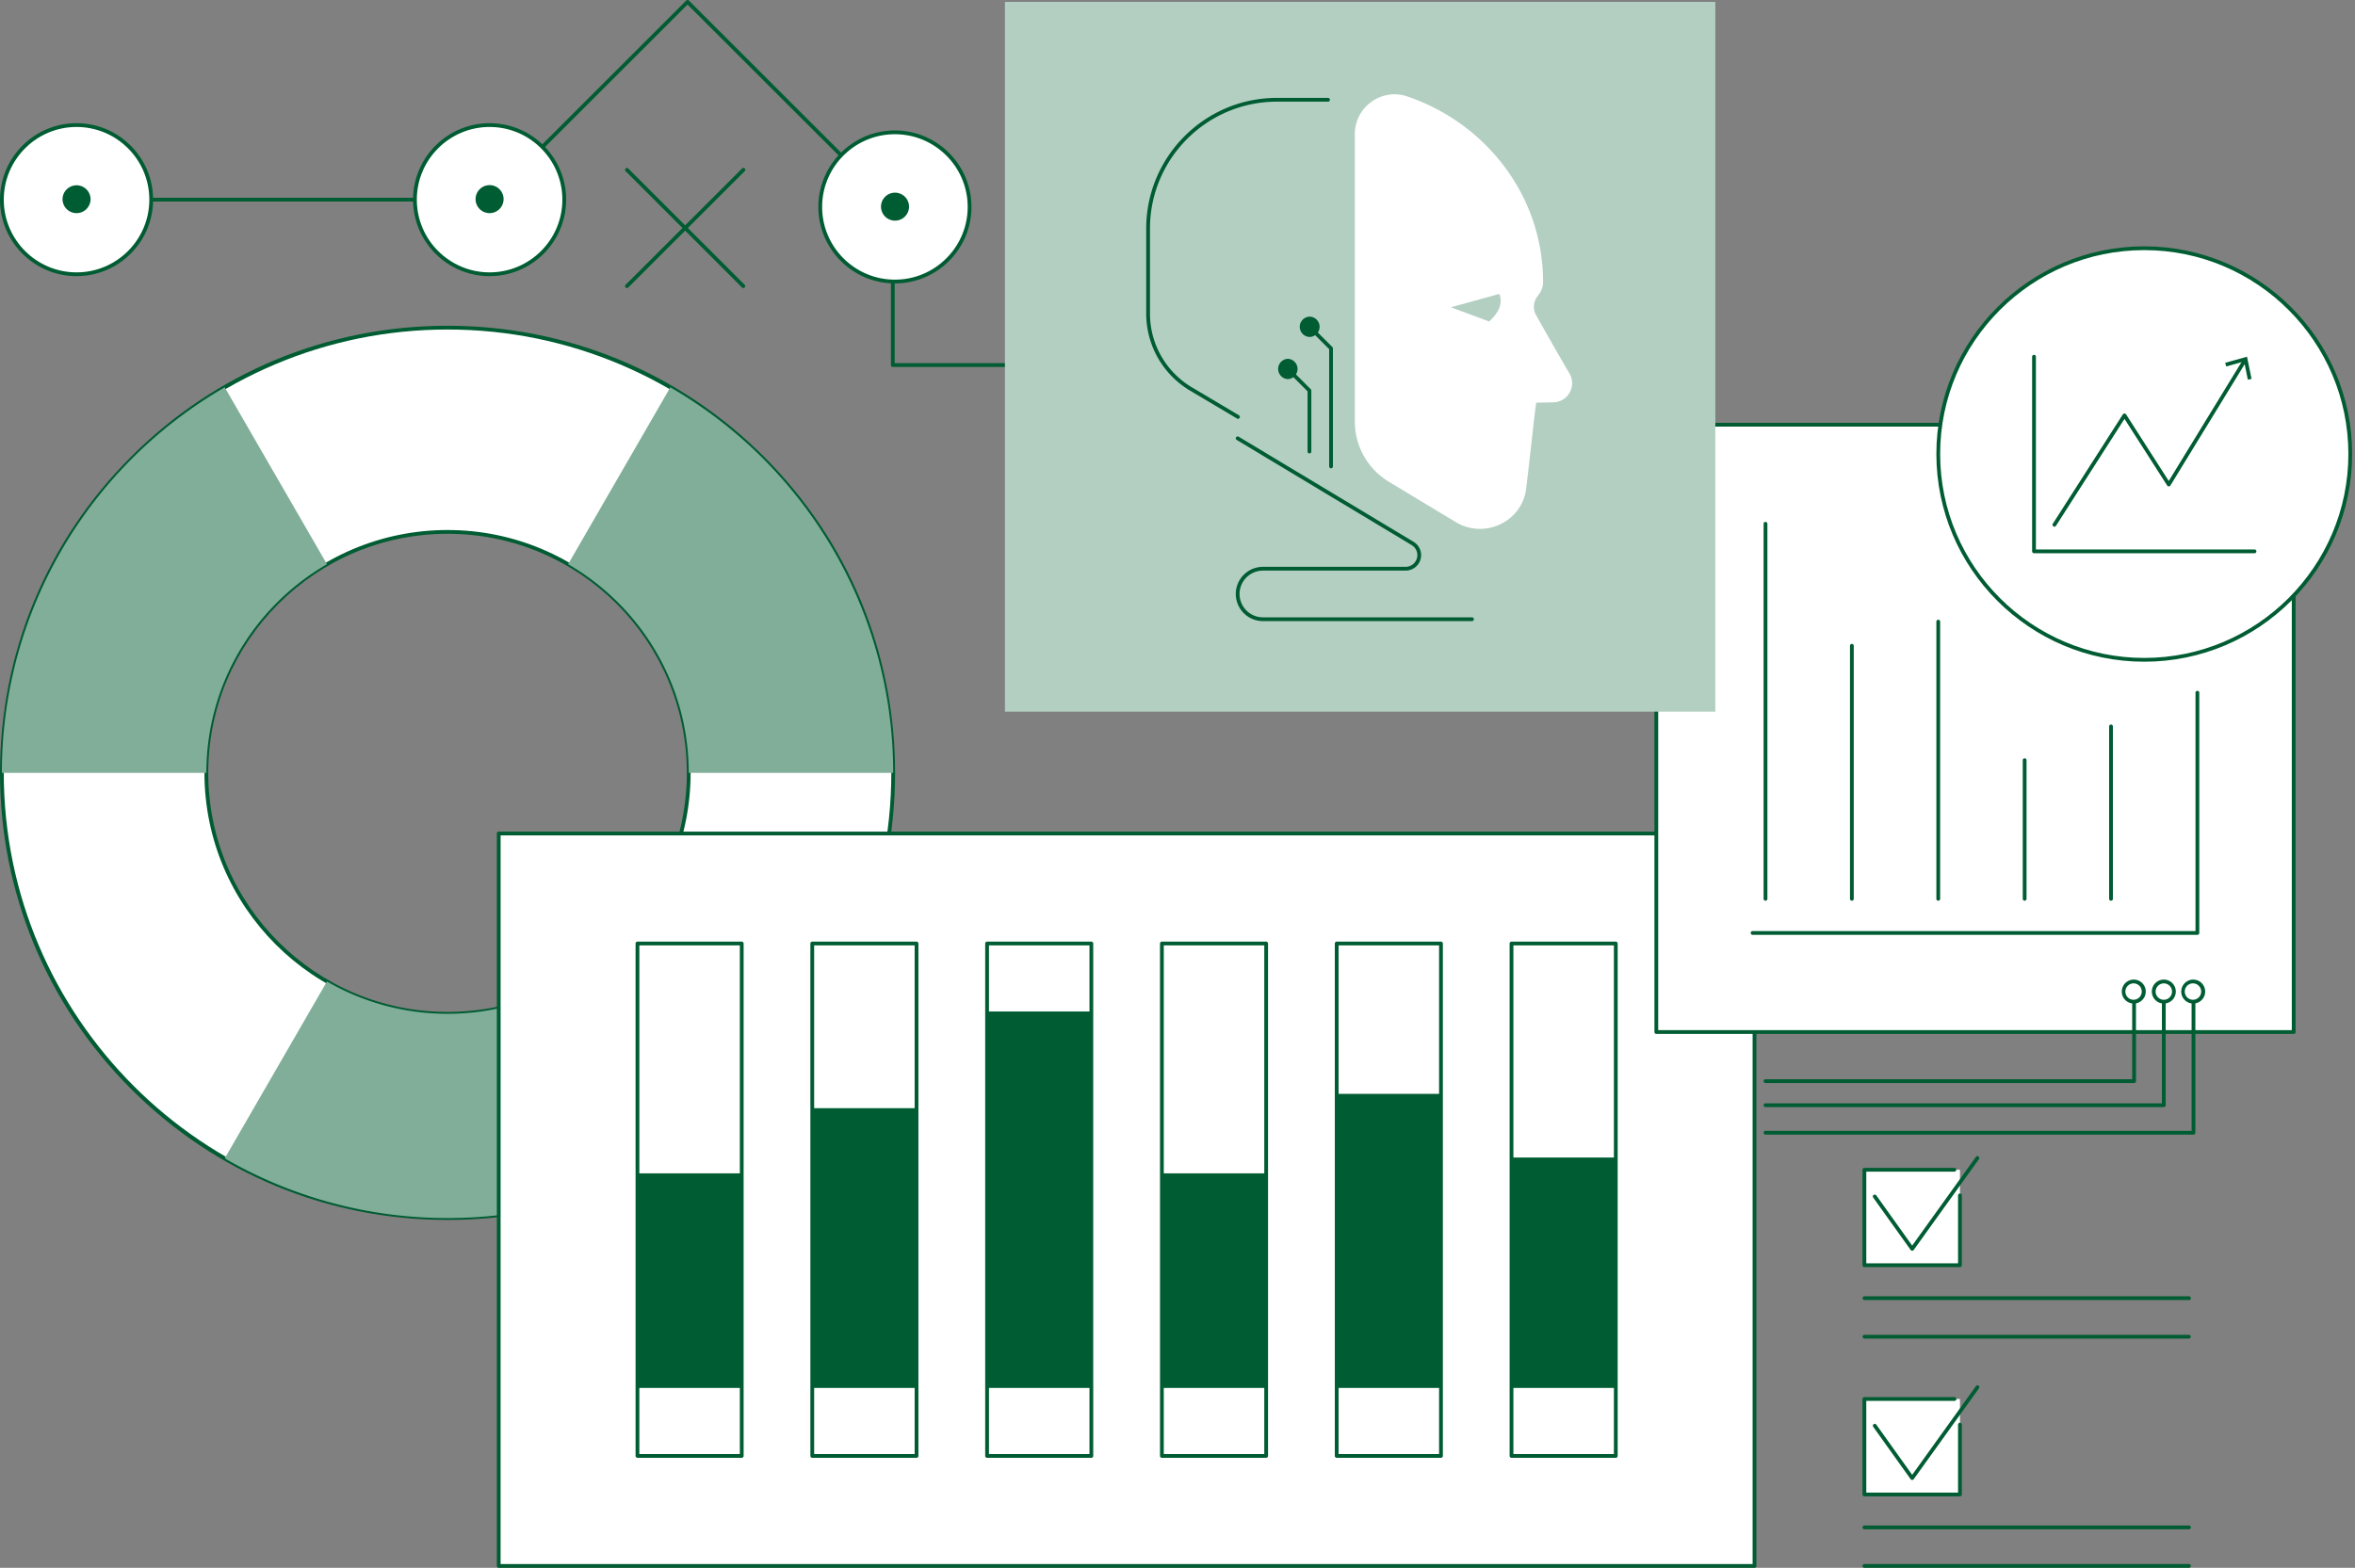
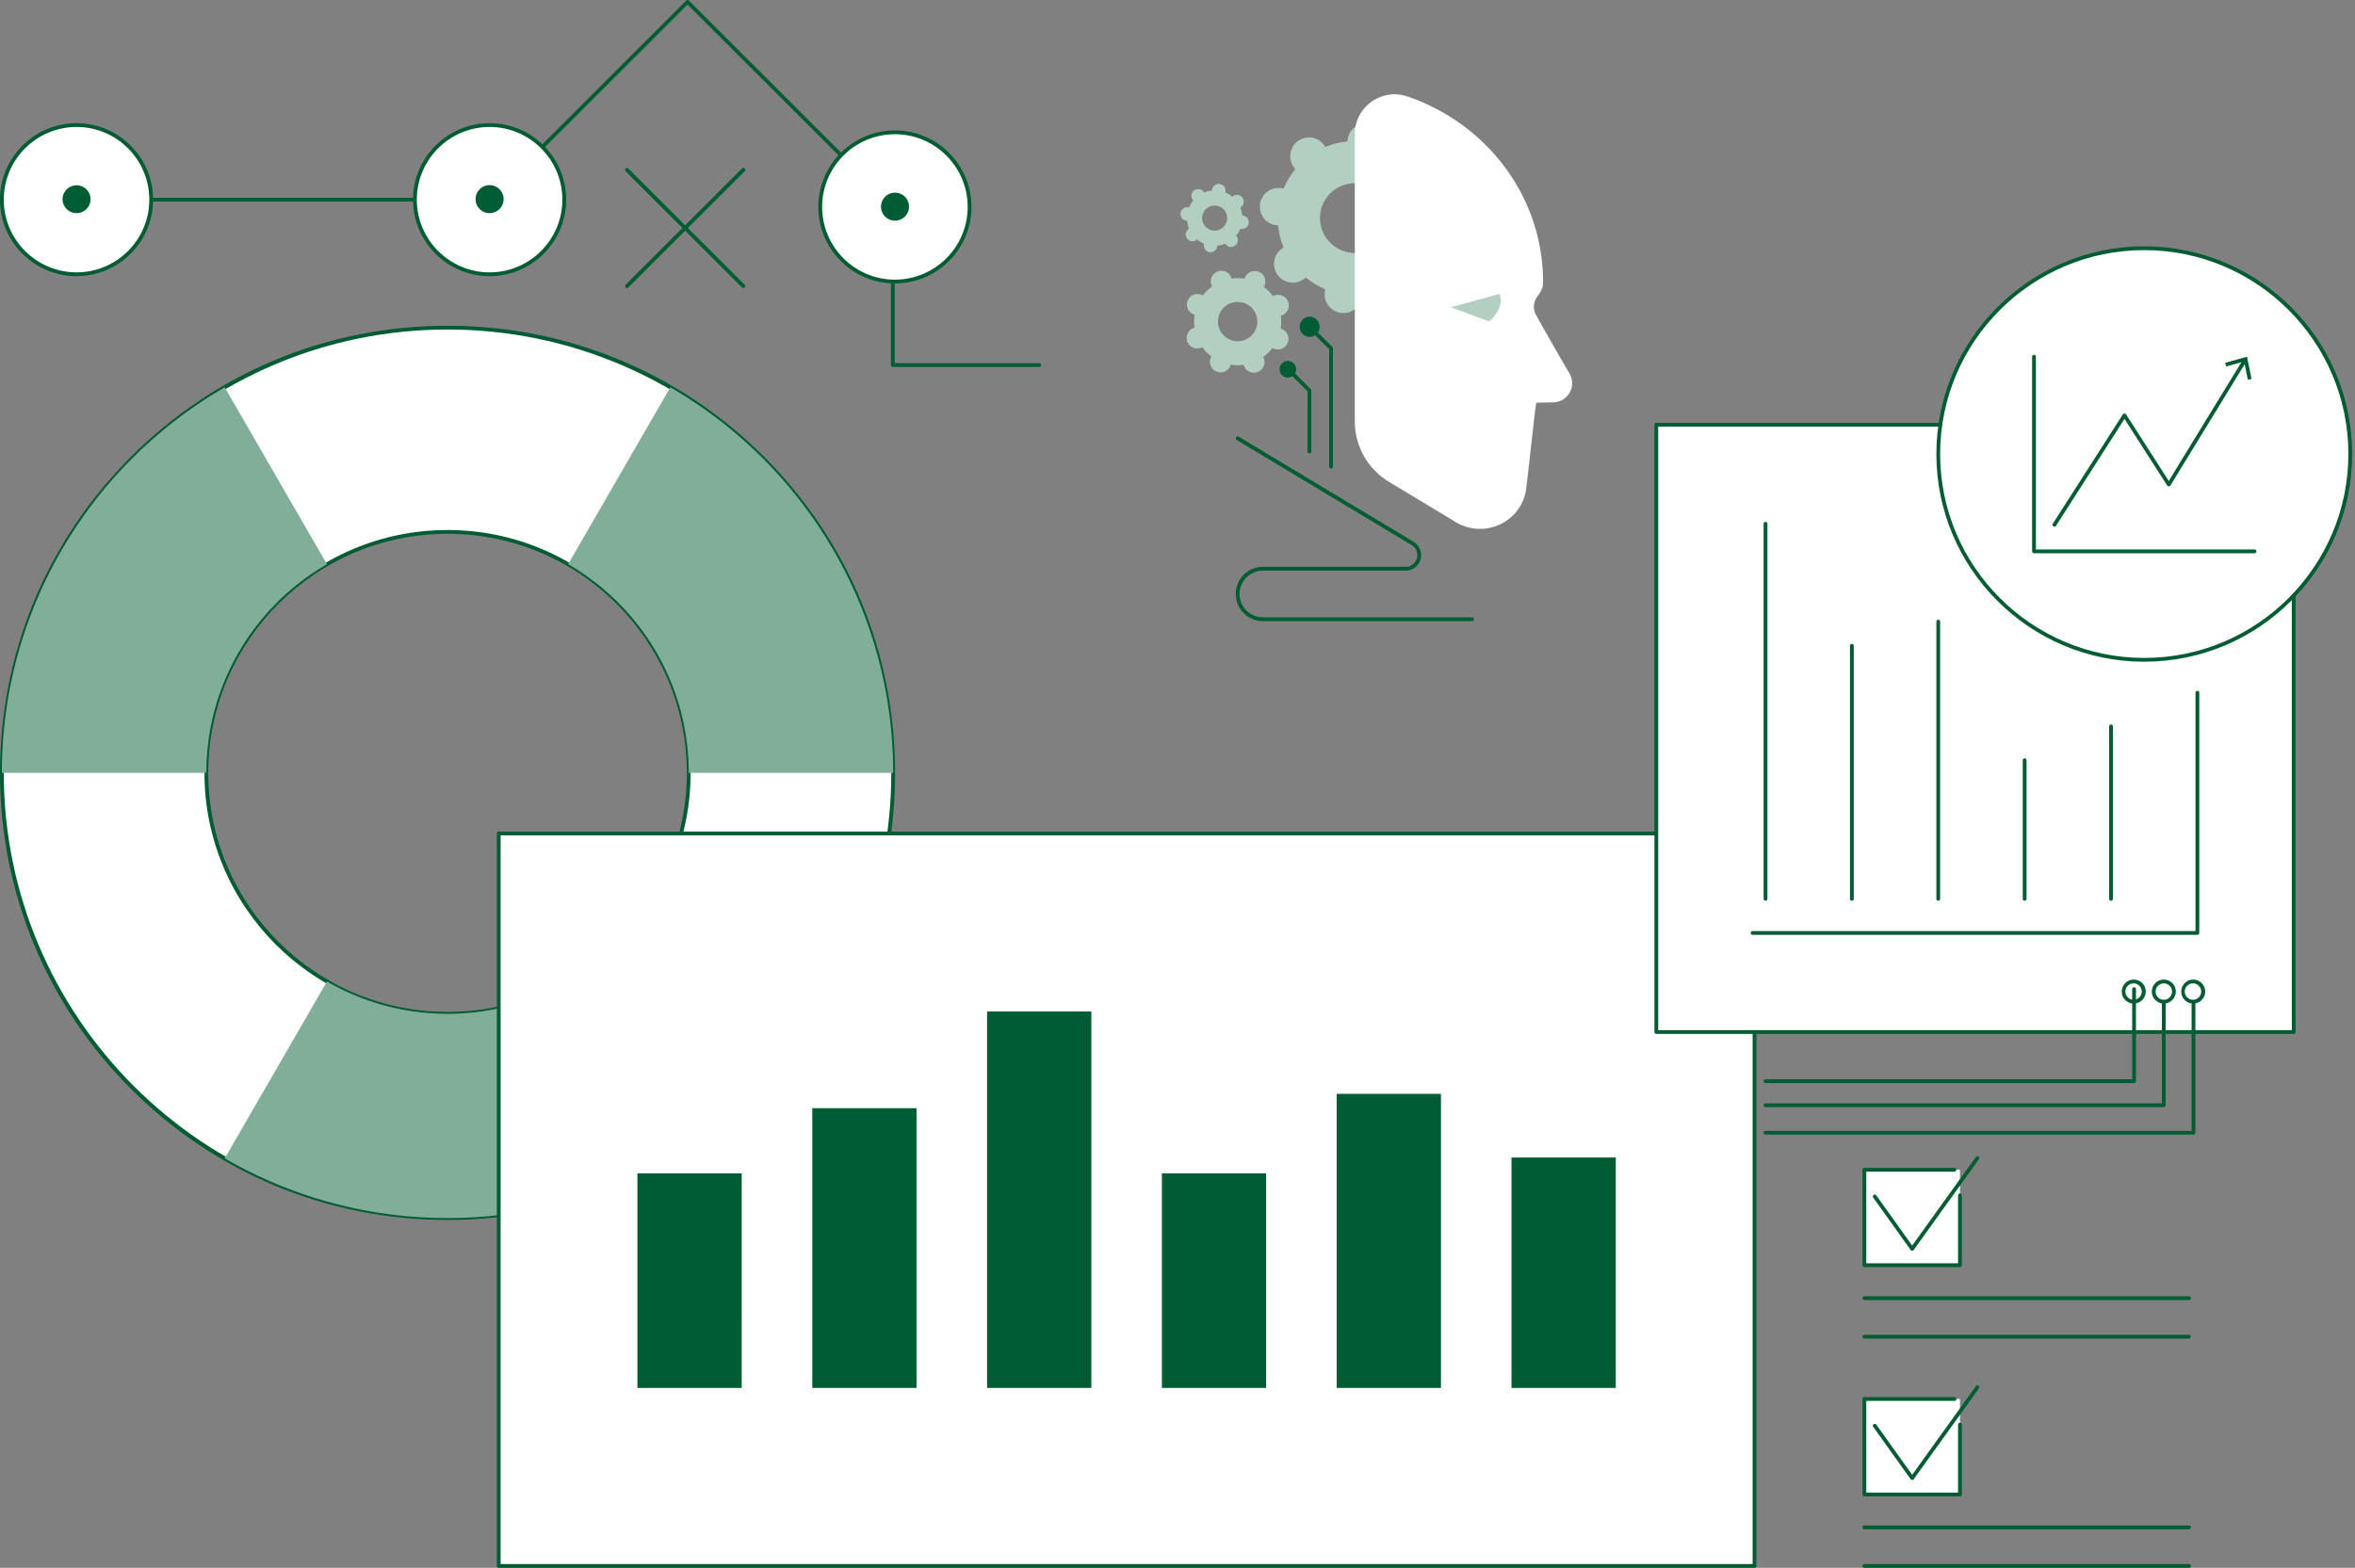
<svg xmlns="http://www.w3.org/2000/svg" width="446" height="297" fill="none">
  <rect width="100%" height="100%" fill="#808080" stroke="none" />
  <path fill="#005C32" d="M196.812 69.513h-27.729a.36.36 0 0 1-.358-.358V39.349L130.212.864l-37.238 37.21a.36.36 0 0 1-.253.105H14.495a.358.358 0 0 1 0-.715H92.57L129.957.104a.36.36 0 0 1 .506 0l38.869 38.843a.36.36 0 0 1 .105.253v29.597h27.371a.355.355 0 0 1 .252.609.35.35 0 0 1-.252.105z" />
  <path fill="#005C32" d="M118.732 54.562a.36.36 0 0 1-.328-.22.356.356 0 0 1 .075-.388l22.047-22.032a.36.36 0 0 1 .398-.09.36.36 0 0 1 .198.2.355.355 0 0 1-.091.397l-22.047 22.028a.36.36 0 0 1-.253.103z" />
  <path fill="#005C32" d="M140.779 54.562a.36.36 0 0 1-.253-.103l-22.047-22.031a.357.357 0 1 1 .505-.506l22.047 22.033a.357.357 0 0 1-.056.548.36.36 0 0 1-.197.06z" />
  <path fill="#fff" d="M18.962 51.236a14.14 14.14 0 0 0 8.176-7.086 14.12 14.12 0 0 0 .766-10.787 14.13 14.13 0 0 0-7.09-8.17 14.15 14.15 0 0 0-10.796-.766 14.14 14.14 0 0 0-8.137 7.093 14.12 14.12 0 0 0-.755 10.763 14.13 14.13 0 0 0 7.067 8.157 14.15 14.15 0 0 0 10.768.796z" />
  <path fill="#005C32" d="M14.497 52.31c-7.994 0-14.498-6.499-14.498-14.487 0-7.987 6.504-14.487 14.498-14.487s14.497 6.5 14.497 14.487c0 7.988-6.504 14.487-14.497 14.487m0-28.259c-7.6 0-13.782 6.179-13.782 13.772 0 7.594 6.183 13.772 13.782 13.772s13.782-6.178 13.782-13.772c0-7.593-6.183-13.772-13.782-13.772" />
  <path fill="#005C32" d="M17.15 37.822a2.65 2.65 0 0 0-2.652-2.721 2.655 2.655 0 0 0-2.652 2.72 2.65 2.65 0 0 0 2.65 2.553 2.654 2.654 0 0 0 2.654-2.553" />
  <path fill="#fff" d="M102.72 47.813a14.123 14.123 0 0 0 .079-20.06 14.13 14.13 0 0 0-10.054-4.14 14.15 14.15 0 0 0-10.021 4.219 14.125 14.125 0 0 0 4.586 23.045 14.15 14.15 0 0 0 15.41-3.064" />
  <path fill="#005C32" d="M92.723 52.31c-7.996 0-14.498-6.499-14.498-14.487 0-7.987 6.502-14.487 14.496-14.487s14.497 6.5 14.497 14.487c0 7.988-6.502 14.487-14.495 14.487m0-28.259c-7.601 0-13.784 6.179-13.784 13.772 0 7.594 6.183 13.772 13.784 13.772 7.599 0 13.782-6.178 13.782-13.772 0-7.593-6.181-13.772-13.782-13.772" />
  <path fill="#fff" d="M179.48 49.194a14.128 14.128 0 0 0-9.999-24.122 14.145 14.145 0 0 0-13.064 8.723 14.12 14.12 0 0 0 3.065 15.399 14.145 14.145 0 0 0 19.998 0" />
  <path fill="#005C32" d="M169.483 53.687c-7.994 0-14.498-6.497-14.498-14.485 0-7.99 6.504-14.487 14.498-14.487s14.495 6.497 14.495 14.487c0 7.988-6.502 14.485-14.495 14.485m0-28.259c-7.6 0-13.782 6.179-13.782 13.774s6.182 13.772 13.782 13.772 13.781-6.178 13.781-13.772-6.182-13.774-13.781-13.774M95.372 37.822a2.65 2.65 0 0 0-1.613-2.539 2.655 2.655 0 0 0-3.69 2.538 2.65 2.65 0 0 0 2.652 2.553 2.654 2.654 0 0 0 2.65-2.553" />
  <path fill="#005C32" d="M171.932 40.216a2.64 2.64 0 0 0 .034-2.055 2.65 2.65 0 0 0-2.476-1.664 2.66 2.66 0 0 0-1.892.807 2.648 2.648 0 0 0 .89 4.293 2.655 2.655 0 0 0 3.444-1.38" />
  <path fill="#fff" d="M84.757 62.066c-46.613 0-84.4 37.76-84.4 84.339s37.787 84.339 84.4 84.339 84.401-37.76 84.401-84.339-37.788-84.34-84.401-84.34m0 129.985c-25.229 0-45.68-20.436-45.68-45.644 0-25.209 20.451-45.647 45.68-45.647 25.23 0 45.679 20.436 45.679 45.647 0 25.208-20.451 45.644-45.68 45.644" />
  <path fill="#005C32" d="M84.757 231.101c-22.64 0-43.924-8.809-59.933-24.807C8.814 190.297.001 169.028.001 146.405s8.812-43.892 24.823-59.89c16.01-15.998 37.293-24.807 59.933-24.807 22.639 0 43.925 8.81 59.932 24.805 16.009 16 24.825 37.268 24.825 59.892 0 22.623-8.816 43.892-24.823 59.889-16.009 15.998-37.295 24.807-59.934 24.807m0-168.68c-46.344 0-84.042 37.676-84.042 83.984 0 46.306 37.702 83.981 84.042 83.981s84.043-37.675 84.043-83.981c0-46.308-37.702-83.984-84.043-83.984m0 129.988c-25.385 0-46.037-20.638-46.037-46.002 0-25.366 20.652-46.002 46.037-46.002 25.386 0 46.035 20.636 46.035 46.002 0 25.364-20.651 46.002-46.035 46.002m0-91.293c-24.988 0-45.322 20.317-45.322 45.289s20.33 45.289 45.322 45.289c24.991 0 45.321-20.315 45.321-45.289s-20.33-45.289-45.321-45.289" />
  <path fill="#80AE99" d="M130.436 146.405h38.72c0-31.214-16.983-58.447-42.206-73.031l-19.356 33.506c13.65 7.893 22.842 22.631 22.842 39.525m-45.68 45.645a45.5 45.5 0 0 1-22.835-6.12l-19.358 33.506a84 84 0 0 0 42.197 11.308 84 84 0 0 0 42.194-11.308l-19.358-33.506a45.5 45.5 0 0 1-22.84 6.12M39.08 146.405c0-16.894 9.19-31.632 22.842-39.527L42.56 73.376C17.339 87.958.355 115.192.355 146.405z" />
  <path fill="#fff" d="M332.277 157.895H94.451v138.748h237.826z" />
  <path fill="#005C32" d="M332.277 297H94.451a.36.36 0 0 1-.358-.358V157.896c0-.2.158-.357.356-.357h237.828c.196 0 .357.157.357.355v138.748a.357.357 0 0 1-.357.358m-237.47-.715h237.112V158.254H94.809z" />
  <path fill="#005C32" d="M140.471 222.272h-19.75v40.656h19.748zm33.106-12.348h-19.746v53.004h19.746zm33.107-18.315h-19.748v71.319h19.748zm33.106 30.663h-19.746v40.656h19.746zm33.106-15.055h-19.748v55.709h19.748zm33.108 12.061h-19.748v43.65h19.748z" />
-   <path fill="#005C32" d="M140.471 276.159h-19.746a.36.36 0 0 1-.358-.358v-97.063c0-.198.16-.358.358-.358h19.746c.197 0 .358.16.358.358v97.063a.356.356 0 0 1-.358.358m-19.39-.715h19.034v-96.351h-19.032zm52.497.715h-19.749a.36.36 0 0 1-.356-.358v-97.063c0-.198.158-.358.356-.358h19.749c.196 0 .357.16.357.358v97.063a.355.355 0 0 1-.357.358m-19.391-.715h19.033v-96.351h-19.033zm52.499.715h-19.749a.357.357 0 0 1-.357-.358v-97.063c0-.198.159-.358.357-.358h19.749c.196 0 .356.16.356.358v97.063a.356.356 0 0 1-.356.358m-19.391-.715h19.033v-96.351h-19.033zm52.495.715h-19.746a.36.36 0 0 1-.358-.358v-97.063c0-.198.16-.358.358-.358h19.746c.196 0 .358.16.358.358v97.063a.36.36 0 0 1-.358.358m-19.389-.715h19.033v-96.351h-19.033zm52.497.715H253.15a.36.36 0 0 1-.252-.105.356.356 0 0 1-.104-.253v-97.063c0-.198.158-.358.356-.358h19.748c.196 0 .358.16.358.358v97.063a.36.36 0 0 1-.358.358m-19.39-.715h19.032v-96.351h-19.032zm52.496.715h-19.748a.36.36 0 0 1-.357-.358v-97.063c0-.198.159-.358.357-.358h19.748c.197 0 .356.16.356.358v97.063a.362.362 0 0 1-.219.331.4.4 0 0 1-.137.027m-19.39-.715h19.033v-96.351h-19.033z" />
  <path fill="#fff" d="M313.682 195.508h120.709V80.452H313.682z" />
  <path fill="#005C32" d="M434.39 195.864H313.681a.356.356 0 0 1-.358-.356V80.452c0-.198.159-.355.358-.355H434.39c.196 0 .357.16.357.355v115.056a.356.356 0 0 1-.357.356m-120.352-.713h119.994V80.81H314.038z" />
  <path fill="#005C32" d="M416.151 177.095h-84.232a.36.36 0 0 1-.329-.221.355.355 0 0 1 .329-.494h83.876v-45.153a.357.357 0 0 1 .714 0v45.51a.356.356 0 0 1-.358.358" />
  <path fill="#005C32" d="M399.792 170.628a.356.356 0 0 1-.356-.357v-32.657a.355.355 0 0 1 .357-.357.357.357 0 0 1 .357.357v32.657a.36.36 0 0 1-.221.331.3.3 0 0 1-.137.026m-16.358 0a.357.357 0 0 1-.358-.357v-26.257a.358.358 0 0 1 .716 0v26.257a.36.36 0 0 1-.221.331.3.3 0 0 1-.137.026m-16.36 0a.355.355 0 0 1-.355-.357v-52.514a.355.355 0 0 1 .356-.357.36.36 0 0 1 .357.357v52.514a.4.4 0 0 1-.026.137.37.37 0 0 1-.194.194.34.34 0 0 1-.138.026m-16.359 0a.357.357 0 0 1-.358-.357v-47.932a.356.356 0 0 1 .358-.358.36.36 0 0 1 .253.105.357.357 0 0 1 .105.253v47.932a.36.36 0 0 1-.221.331.3.3 0 0 1-.137.026m-16.358 0a.357.357 0 0 1-.358-.357V99.224a.358.358 0 0 1 .716 0v71.047a.36.36 0 0 1-.221.331.3.3 0 0 1-.137.026" />
  <path fill="#fff" d="M433.676 113.575c15.235-15.222 15.235-39.906 0-55.132-15.235-15.224-39.937-15.224-55.172 0-15.236 15.226-15.236 39.91 0 55.134 15.235 15.224 39.937 15.222 55.172-.002" />
  <path fill="#005C32" d="M406.09 125.352c-21.709 0-39.371-17.649-39.371-39.343 0-21.692 17.662-39.343 39.371-39.343 21.708 0 39.37 17.65 39.37 39.343 0 21.696-17.662 39.343-39.37 39.343m0-77.971c-21.315 0-38.658 17.328-38.658 38.628 0 21.303 17.341 38.628 38.658 38.628 21.315 0 38.656-17.328 38.656-38.628 0-21.298-17.341-38.628-38.656-38.628" />
  <path fill="#005C32" d="M389.072 99.765a.36.36 0 0 1-.312-.187.36.36 0 0 1 .011-.364l13.27-20.722c.13-.203.47-.203.602 0l8.083 12.623 14.116-23.065a.357.357 0 0 1 .613-.046.35.35 0 0 1-.004.416l-14.413 23.553a.36.36 0 0 1-.301.17h-.003a.36.36 0 0 1-.299-.165l-8.091-12.631L389.376 99.6a.36.36 0 0 1-.3.163z" />
  <path fill="#005C32" d="m426.405 71.775-.701.145-.7-3.45-3.393.95-.192-.69 4.131-1.155zm.563 33.028H385.21a.36.36 0 0 1-.358-.358V67.577a.358.358 0 0 1 .716-.002v36.513h41.4a.357.357 0 1 1 0 .715" />
-   <path fill="#B3CFC2" d="M324.859.36H190.315v134.448h134.544z" />
  <path fill="#B3CFC2" d="M238.636 38.628a3.55 3.55 0 0 0 .792 2.806 3.56 3.56 0 0 0 2.628 1.268 14.4 14.4 0 0 0 1.044 4.193 3.56 3.56 0 0 0-1.739 2.352 3.542 3.542 0 0 0 1.741 3.846 3.55 3.55 0 0 0 4.19-.533 14.5 14.5 0 0 0 3.706 2.227 3.54 3.54 0 0 0 .432 2.894 3.56 3.56 0 0 0 3.954 1.493 3.55 3.55 0 0 0 2.586-3.342 14.5 14.5 0 0 0 4.195-1.045 3.56 3.56 0 0 0 2.353 1.725 3.553 3.553 0 0 0 4.278-3.161 3.54 3.54 0 0 0-.961-2.753 14.5 14.5 0 0 0 2.227-3.703 3.55 3.55 0 0 0 2.497-6.616 3.55 3.55 0 0 0-1.451-.35 14.5 14.5 0 0 0-1.046-4.196 3.548 3.548 0 0 0-1.434-6.628 3.56 3.56 0 0 0-2.757.963 14.5 14.5 0 0 0-3.706-2.225 3.546 3.546 0 0 0-2.893-4.474 3.56 3.56 0 0 0-3.731 1.975c-.218.455-.337.95-.349 1.454a14.5 14.5 0 0 0-4.196 1.045 3.547 3.547 0 0 0-3.844-1.722 3.56 3.56 0 0 0-2.347 1.733 3.56 3.56 0 0 0-.255 2.905c.166.474.431.908.777 1.273a14.4 14.4 0 0 0-2.227 3.703 3.557 3.557 0 0 0-4.464 2.893m11.419 1.709a6.595 6.595 0 0 1 7.505-5.544 6.6 6.6 0 0 1 4.329 2.602 6.59 6.59 0 0 1-1.384 9.223 6.604 6.604 0 0 1-9.231-1.383 6.6 6.6 0 0 1-1.219-4.898" />
  <path fill="#fff" d="M297.246 70.774a676 676 0 0 1-6.337-11.083 3.24 3.24 0 0 1-.406-1.748c.033-.609.237-1.197.589-1.695.562-.788 1.138-1.481 1.138-2.847 0-16.229-10.731-30.03-25.698-35.13-4.88-1.661-9.949 1.984-9.949 7.137v54.437a13.3 13.3 0 0 0 1.723 6.556c1.131 2 2.759 3.675 4.727 4.862l12.415 7.486c5.346 3.468 12.595.342 13.553-5.955l.038-.286c.98-8.093 1.635-14.84 1.912-16.225l3.231-.066c2.765-.055 4.453-3.056 3.064-5.443" />
  <path fill="#B3CFC2" d="m274.764 58.212 9.197-2.537q.97 2.612-1.937 5.225l-7.26-2.69z" />
  <path fill="#005C32" d="M278.769 117.66h-39.586a5.146 5.146 0 0 1-5.145-5.143 5.148 5.148 0 0 1 5.145-5.14h27.024a2.22 2.22 0 0 0 2.135-1.626 2.215 2.215 0 0 0-.992-2.492l-33.139-19.921a.35.35 0 0 1-.164-.22.37.37 0 0 1 .135-.374.36.36 0 0 1 .398-.018l33.137 19.921a2.95 2.95 0 0 1 1.422 2.511 2.933 2.933 0 0 1-2.934 2.934h-27.022a4.436 4.436 0 0 0-4.431 4.425 4.435 4.435 0 0 0 4.431 4.428h39.584a.357.357 0 1 1 0 .715z" />
  <path fill="#B3CFC2" d="M224.951 56.917a2.006 2.006 0 0 0 1.29 2.714 8.2 8.2 0 0 0-.026 2.444 2.01 2.01 0 0 0-1.472 1.855 2.01 2.01 0 0 0 .612 1.522 2.01 2.01 0 0 0 2.348.32 8.2 8.2 0 0 0 1.71 1.746 2.01 2.01 0 0 0-.166 1.638 2 2 0 0 0 1.117 1.21 2.006 2.006 0 0 0 2.715-1.286c.82.134 1.644.14 2.444.027a2 2 0 0 0 1.041 1.28 2.008 2.008 0 0 0 2.659-2.765 8.2 8.2 0 0 0 1.747-1.708 2.01 2.01 0 1 0 1.565-3.663c.132-.82.137-1.643.025-2.444a2.01 2.01 0 1 0-1.486-3.696 8.2 8.2 0 0 0-1.71-1.747 2 2 0 0 0 .175-1.644 2 2 0 0 0-1.119-1.218 2.007 2.007 0 0 0-2.721 1.298 8.2 8.2 0 0 0-2.446-.024 2.01 2.01 0 0 0-3.388-.876 2 2 0 0 0-.552 1.553c.023.283.106.557.243.806a8.2 8.2 0 0 0-1.748 1.709 2.01 2.01 0 0 0-2.853.948zm6.003 2.56a3.72 3.72 0 0 1 2.038-2.014 3.735 3.735 0 0 1 4.072.85 3.72 3.72 0 0 1 1.06 2.66 3.728 3.728 0 0 1-5.192 3.37 3.727 3.727 0 0 1-1.978-4.866m-7.371-19.13a1.275 1.275 0 0 0 1.229 1.468c.05.526.178 1.034.374 1.508q-.064.037-.13.085a1.278 1.278 0 0 0 .198 2.151 1.27 1.27 0 0 0 1.001.066c.163-.057.312-.147.439-.263.397.328.844.6 1.334.801a1.27 1.27 0 0 0 .162 1.034 1.28 1.28 0 0 0 1.889.282 1.27 1.27 0 0 0 .457-.942 5.3 5.3 0 0 0 1.512-.374c.026.044.051.09.084.132a1.27 1.27 0 0 0 .874.493 1.28 1.28 0 0 0 1.415-1.184 1.27 1.27 0 0 0-.333-.946c.332-.402.602-.852.802-1.333a1.275 1.275 0 0 0 1.559-1.576 1.28 1.28 0 0 0-.666-.802 1.3 1.3 0 0 0-.517-.13 5.2 5.2 0 0 0-.374-1.509 1.28 1.28 0 0 0 .625-.846 1.271 1.271 0 0 0-1.14-1.542 1.28 1.28 0 0 0-.994.35 5.2 5.2 0 0 0-1.333-.802 1.278 1.278 0 1 0-2.495-.531c-.01.053-.011.104-.013.154a5.3 5.3 0 0 0-1.51.376c-.028-.044-.053-.09-.086-.132a1.28 1.28 0 0 0-1.39-.458 1.276 1.276 0 0 0-.564 2.095c-.329.396-.6.843-.804 1.333a1.275 1.275 0 0 0-1.603 1.041zm4.108.617a2.371 2.371 0 1 1 4.691.701 2.371 2.371 0 0 1-4.691-.701" />
-   <path fill="#B3CFC2" d="M236.765 60.94a2.379 2.379 0 1 1-4.757.134 2.379 2.379 0 0 1 4.757-.134" />
  <path fill="#005C32" d="M252.082 88.715a.357.357 0 0 1-.358-.358V66.144l-3.986-3.984a.36.36 0 0 1-.087-.246.36.36 0 0 1 .345-.344.36.36 0 0 1 .246.086l4.092 4.088a.36.36 0 0 1 .104.253v22.362a.356.356 0 0 1-.358.355z" />
  <path fill="#005C32" d="M249.558 61.908a1.568 1.568 0 1 1-3.137-.002 1.568 1.568 0 0 1 3.137.002" />
  <path fill="#005C32" d="M247.989 63.831a1.925 1.925 0 0 1 0-3.846 1.922 1.922 0 1 1 0 3.846m0-3.135a1.214 1.214 0 0 0-1.119 1.677 1.21 1.21 0 0 0 1.121.747 1.212 1.212 0 1 0-.002-2.422zm0 25.2a.36.36 0 0 1-.358-.358V74.133l-3.986-3.986a.356.356 0 0 1 .25-.62.36.36 0 0 1 .256.116l4.089 4.088a.35.35 0 0 1 .105.255V85.54a.36.36 0 0 1-.358.357z" />
  <path fill="#005C32" d="M245.466 69.894a1.56 1.56 0 0 1-.956 1.498 1.57 1.57 0 0 1-2.079-.881 1.565 1.565 0 0 1 .375-1.692 1.57 1.57 0 0 1 2.66 1.075" />
-   <path fill="#005C32" d="M243.898 71.817a1.925 1.925 0 0 1 0-3.846 1.925 1.925 0 0 1 0 3.846m0-3.135a1.211 1.211 0 1 0 0 2.422 1.211 1.211 0 0 0 0-2.422m-9.439 10.655a.36.36 0 0 1-.182-.051l-8.946-5.317a16.962 16.962 0 0 1-8.256-14.509V43.287c0-13.644 11.107-24.745 24.761-24.745h9.652a.358.358 0 1 1 0 .715h-9.652c-13.259 0-24.047 10.78-24.047 24.03V59.46a16.24 16.24 0 0 0 7.907 13.897l8.946 5.317a.35.35 0 0 1 .147.173.357.357 0 0 1-.329.49z" />
  <path fill="#fff" d="M371.184 221.594h-18.095v18.082h18.095z" />
  <path fill="#005C32" d="M371.184 240.035h-18.095a.357.357 0 0 1-.358-.357v-18.082c0-.198.16-.358.358-.358h17.058a.358.358 0 0 1 0 .715h-16.702v17.369h17.381v-12.868a.358.358 0 0 1 .716 0v13.224a.36.36 0 0 1-.358.357" />
  <path fill="#005C32" d="M362.135 236.931a.36.36 0 0 1-.163-.039.4.4 0 0 1-.126-.111l-7.089-9.918a.4.4 0 0 1-.059-.127.37.37 0 0 1 .045-.27.36.36 0 0 1 .595-.019l6.799 9.513 12.067-16.801a.35.35 0 0 1 .371-.139.37.37 0 0 1 .222.16q.038.06.049.131a.36.36 0 0 1-.062.266l-12.357 17.206a.4.4 0 0 1-.127.11.36.36 0 0 1-.165.038m52.424 9.345h-61.47a.358.358 0 0 1 0-.715h61.47a.357.357 0 1 1 0 .715m0 7.3h-61.47a.358.358 0 0 1 0-.715h61.47a.358.358 0 0 1 0 .715" />
  <path fill="#fff" d="M371.184 265.02h-18.095v18.082h18.095z" />
  <path fill="#005C32" d="M371.184 283.46h-18.095a.356.356 0 0 1-.358-.356V265.02c0-.198.16-.356.358-.356h17.058a.358.358 0 0 1 .253.609.36.36 0 0 1-.253.105h-16.702v17.369h17.381v-12.869a.357.357 0 0 1 .716 0v13.226a.36.36 0 0 1-.221.329.4.4 0 0 1-.137.027" />
  <path fill="#005C32" d="M362.136 280.355a.35.35 0 0 1-.29-.148l-7.089-9.92a.359.359 0 0 1 .35-.555.36.36 0 0 1 .231.138l6.799 9.515 12.067-16.8a.36.36 0 0 1 .498-.082.37.37 0 0 1 .144.232.34.34 0 0 1-.005.139.4.4 0 0 1-.057.127l-12.357 17.206a.346.346 0 0 1-.291.148m52.423 9.345h-61.47a.36.36 0 0 1-.358-.358c0-.198.16-.355.358-.355h61.47a.355.355 0 0 1 .252.608.36.36 0 0 1-.252.105m0 7.3h-61.47a.36.36 0 0 1-.358-.357c0-.198.16-.356.358-.356h61.47a.355.355 0 0 1 .357.356.36.36 0 0 1-.357.357m.855-82.062h-81.059a.35.35 0 0 1-.252-.104.36.36 0 0 1 .252-.611h80.701v-26.847a.354.354 0 0 1 .357-.383.35.35 0 0 1 .262.114.35.35 0 0 1 .095.269v27.205a.36.36 0 0 1-.219.33.4.4 0 0 1-.137.027" />
  <path fill="#fff" d="M416.771 189.189a1.9 1.9 0 0 0 .624-1.367 1.9 1.9 0 0 0-.559-1.396 1.92 1.92 0 0 0-1.396-.559 1.92 1.92 0 0 0-1.369.624 1.91 1.91 0 0 0 .062 2.637 1.914 1.914 0 0 0 2.638.061" />
  <path fill="#005C32" d="M415.419 190.106a2.267 2.267 0 1 1 1.568-3.846 2.269 2.269 0 0 1-1.568 3.846m0-3.819a1.55 1.55 0 0 0-1.658 1.551 1.55 1.55 0 0 0 1.662 1.548 1.55 1.55 0 0 0 1.026-2.61 1.55 1.55 0 0 0-1.03-.489m-5.632 23.436h-75.43a.4.4 0 0 1-.136-.028.35.35 0 0 1-.22-.33c0-.198.158-.357.356-.357h75.074v-21.632a.4.4 0 0 1 .019-.144.368.368 0 0 1 .338-.239.35.35 0 0 1 .262.114.36.36 0 0 1 .095.269v21.989a.36.36 0 0 1-.358.358" />
  <path fill="#fff" d="M411.143 189.191a1.906 1.906 0 0 0-.619-3.113 1.91 1.91 0 0 0-2.642 1.762 1.91 1.91 0 0 0 1.91 1.91c.506 0 .992-.201 1.351-.559" />
  <path fill="#005C32" d="M409.792 190.106a2.267 2.267 0 1 1 .004-4.535 2.265 2.265 0 0 1 2.268 2.269 2.27 2.27 0 0 1-2.272 2.266m0-3.819a1.57 1.57 0 0 0-1.098.456 1.56 1.56 0 0 0-.335 1.693 1.557 1.557 0 0 0 1.437.957 1.554 1.554 0 0 0 1.096-2.652 1.56 1.56 0 0 0-1.1-.454m-5.632 18.88h-69.803a.35.35 0 0 1-.252-.105.35.35 0 0 1-.104-.253c0-.198.158-.357.356-.357h69.445v-17.076q0-.071.028-.136a.35.35 0 0 1 .193-.194.36.36 0 0 1 .495.33v17.433a.36.36 0 0 1-.358.358" />
-   <path fill="#fff" d="M405.516 189.189a1.9 1.9 0 0 0 .002-2.696 1.9 1.9 0 0 0-1.349-.56 1.91 1.91 0 0 0-1.91 1.906 1.906 1.906 0 0 0 3.257 1.35" />
  <path fill="#005C32" d="M404.166 190.106a2.26 2.26 0 0 1-1.646-.643 2.265 2.265 0 0 1 .763-3.738 2.27 2.27 0 0 1 2.45.535 2.269 2.269 0 0 1-1.567 3.846m0-3.819a1.554 1.554 0 0 0-.623 3.014 1.556 1.556 0 0 0 2.072-1.466 1.553 1.553 0 0 0-1.449-1.548" />
</svg>